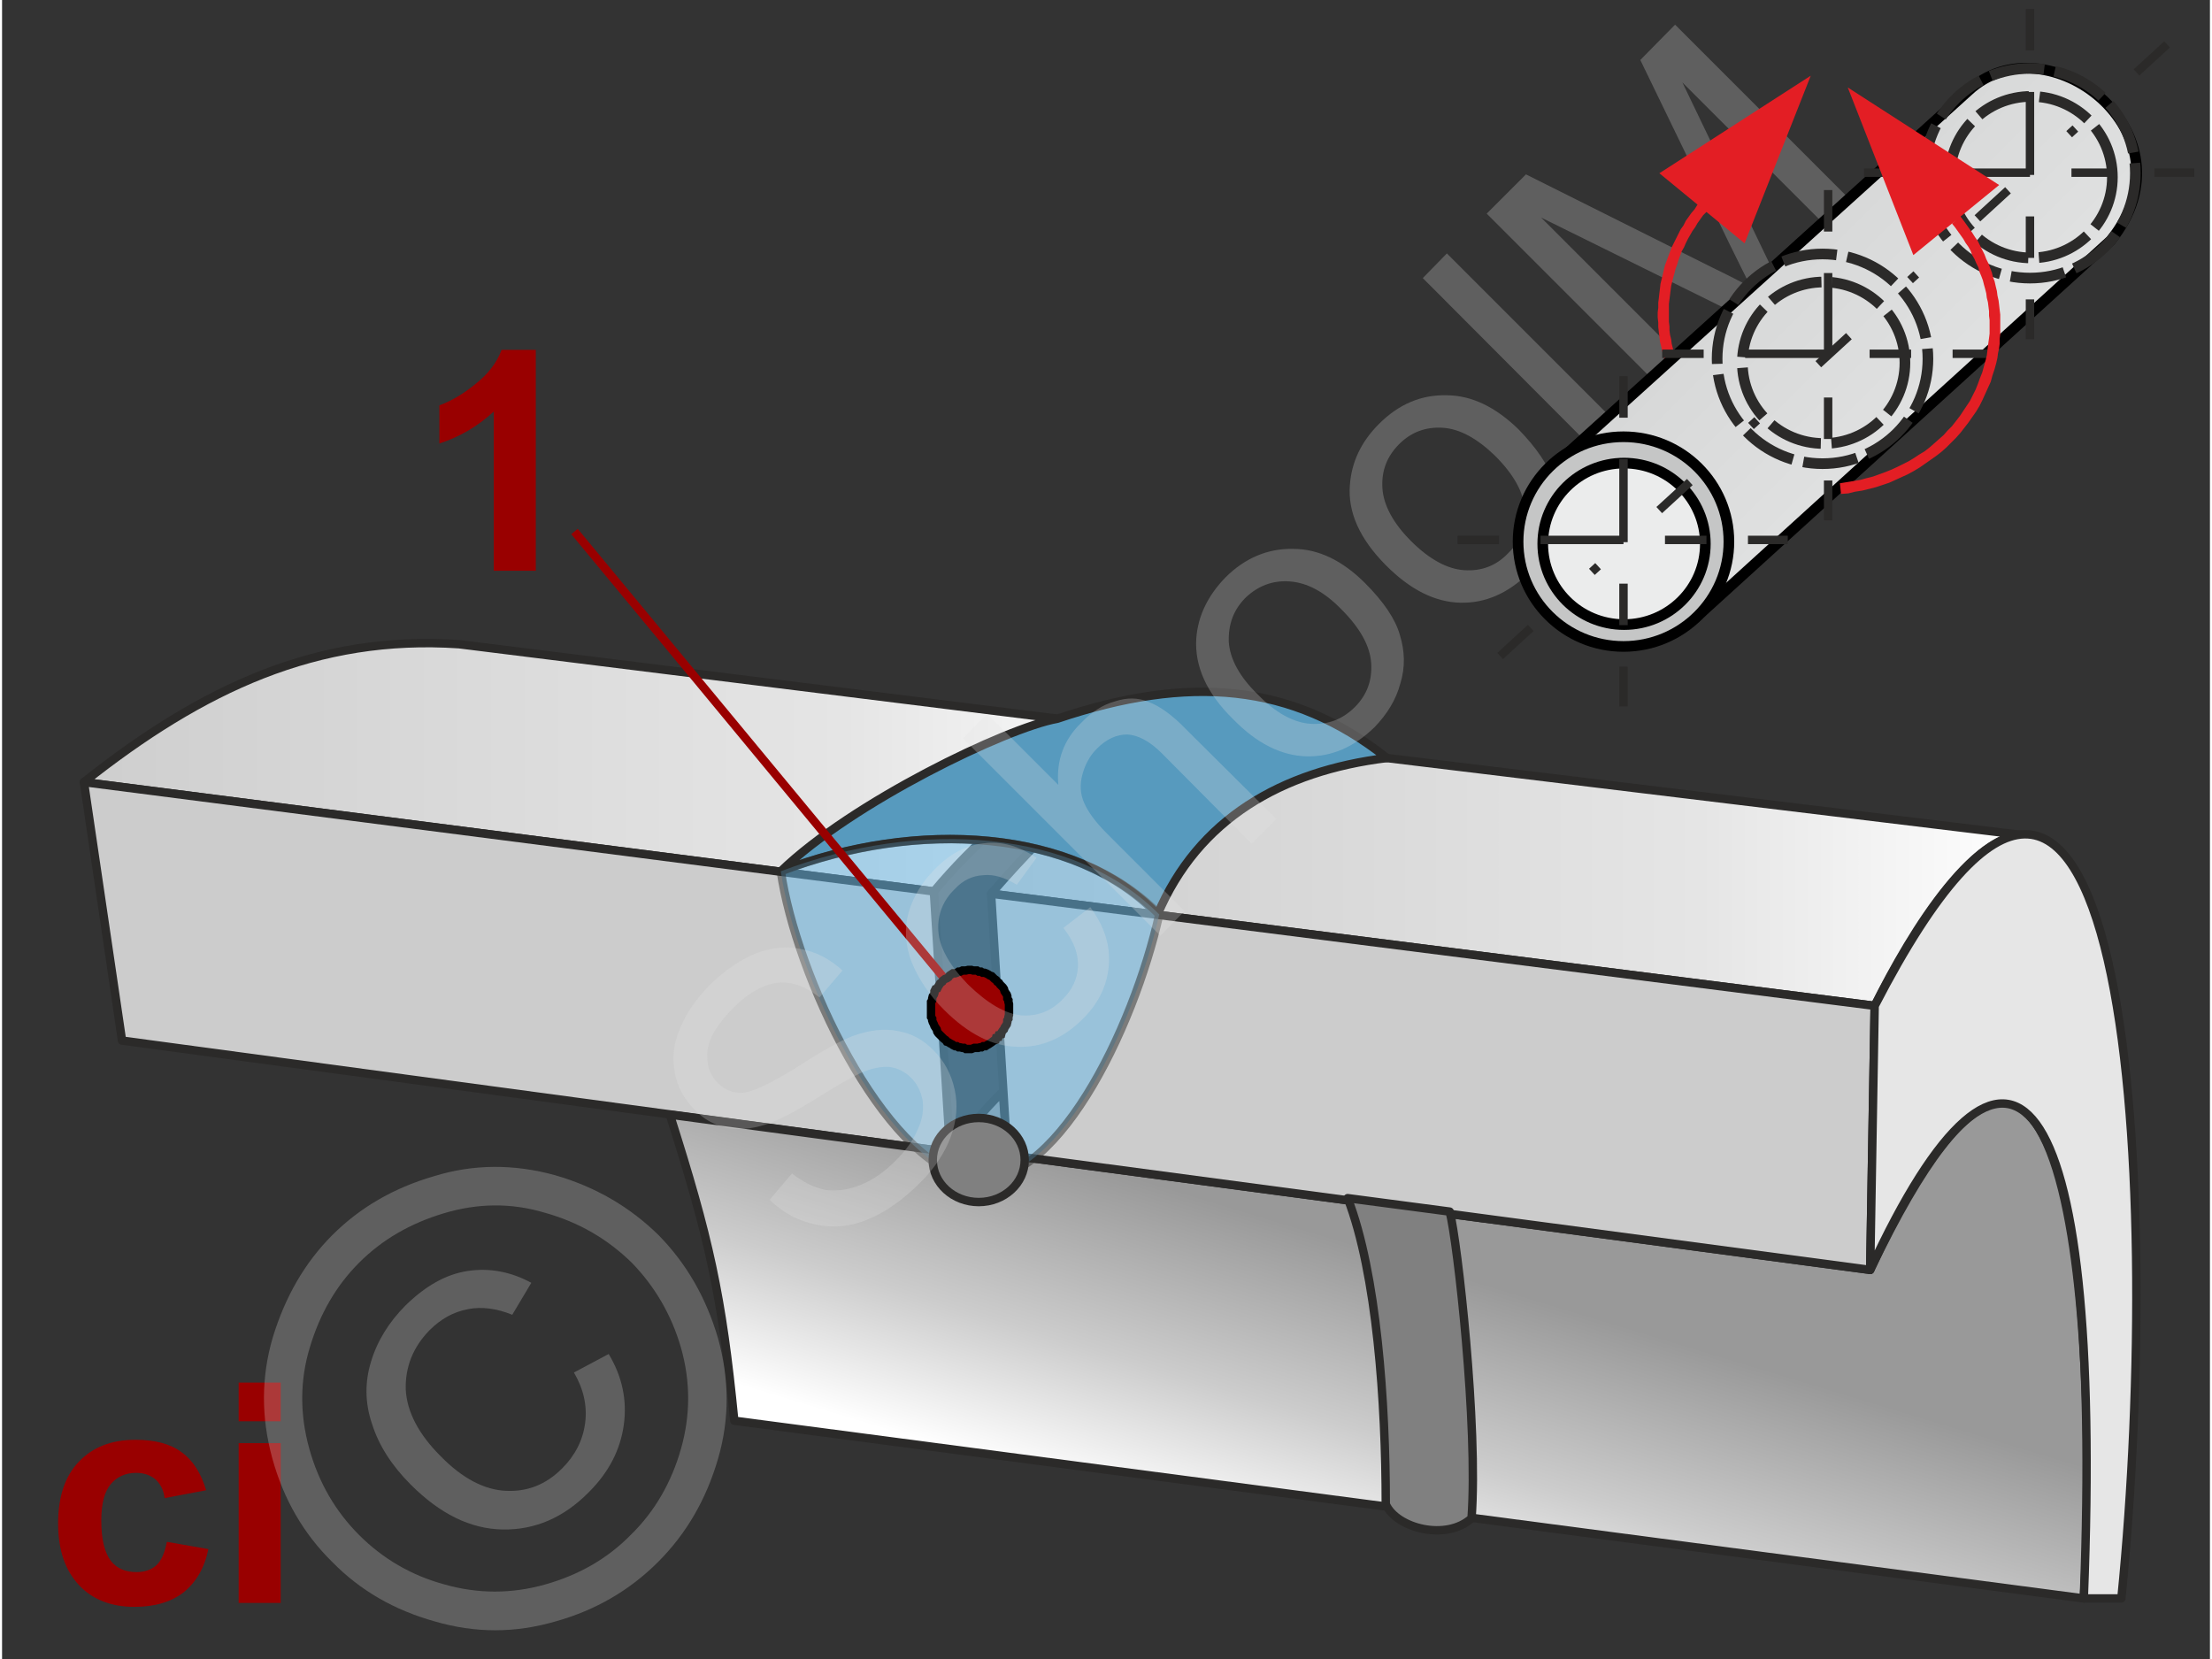
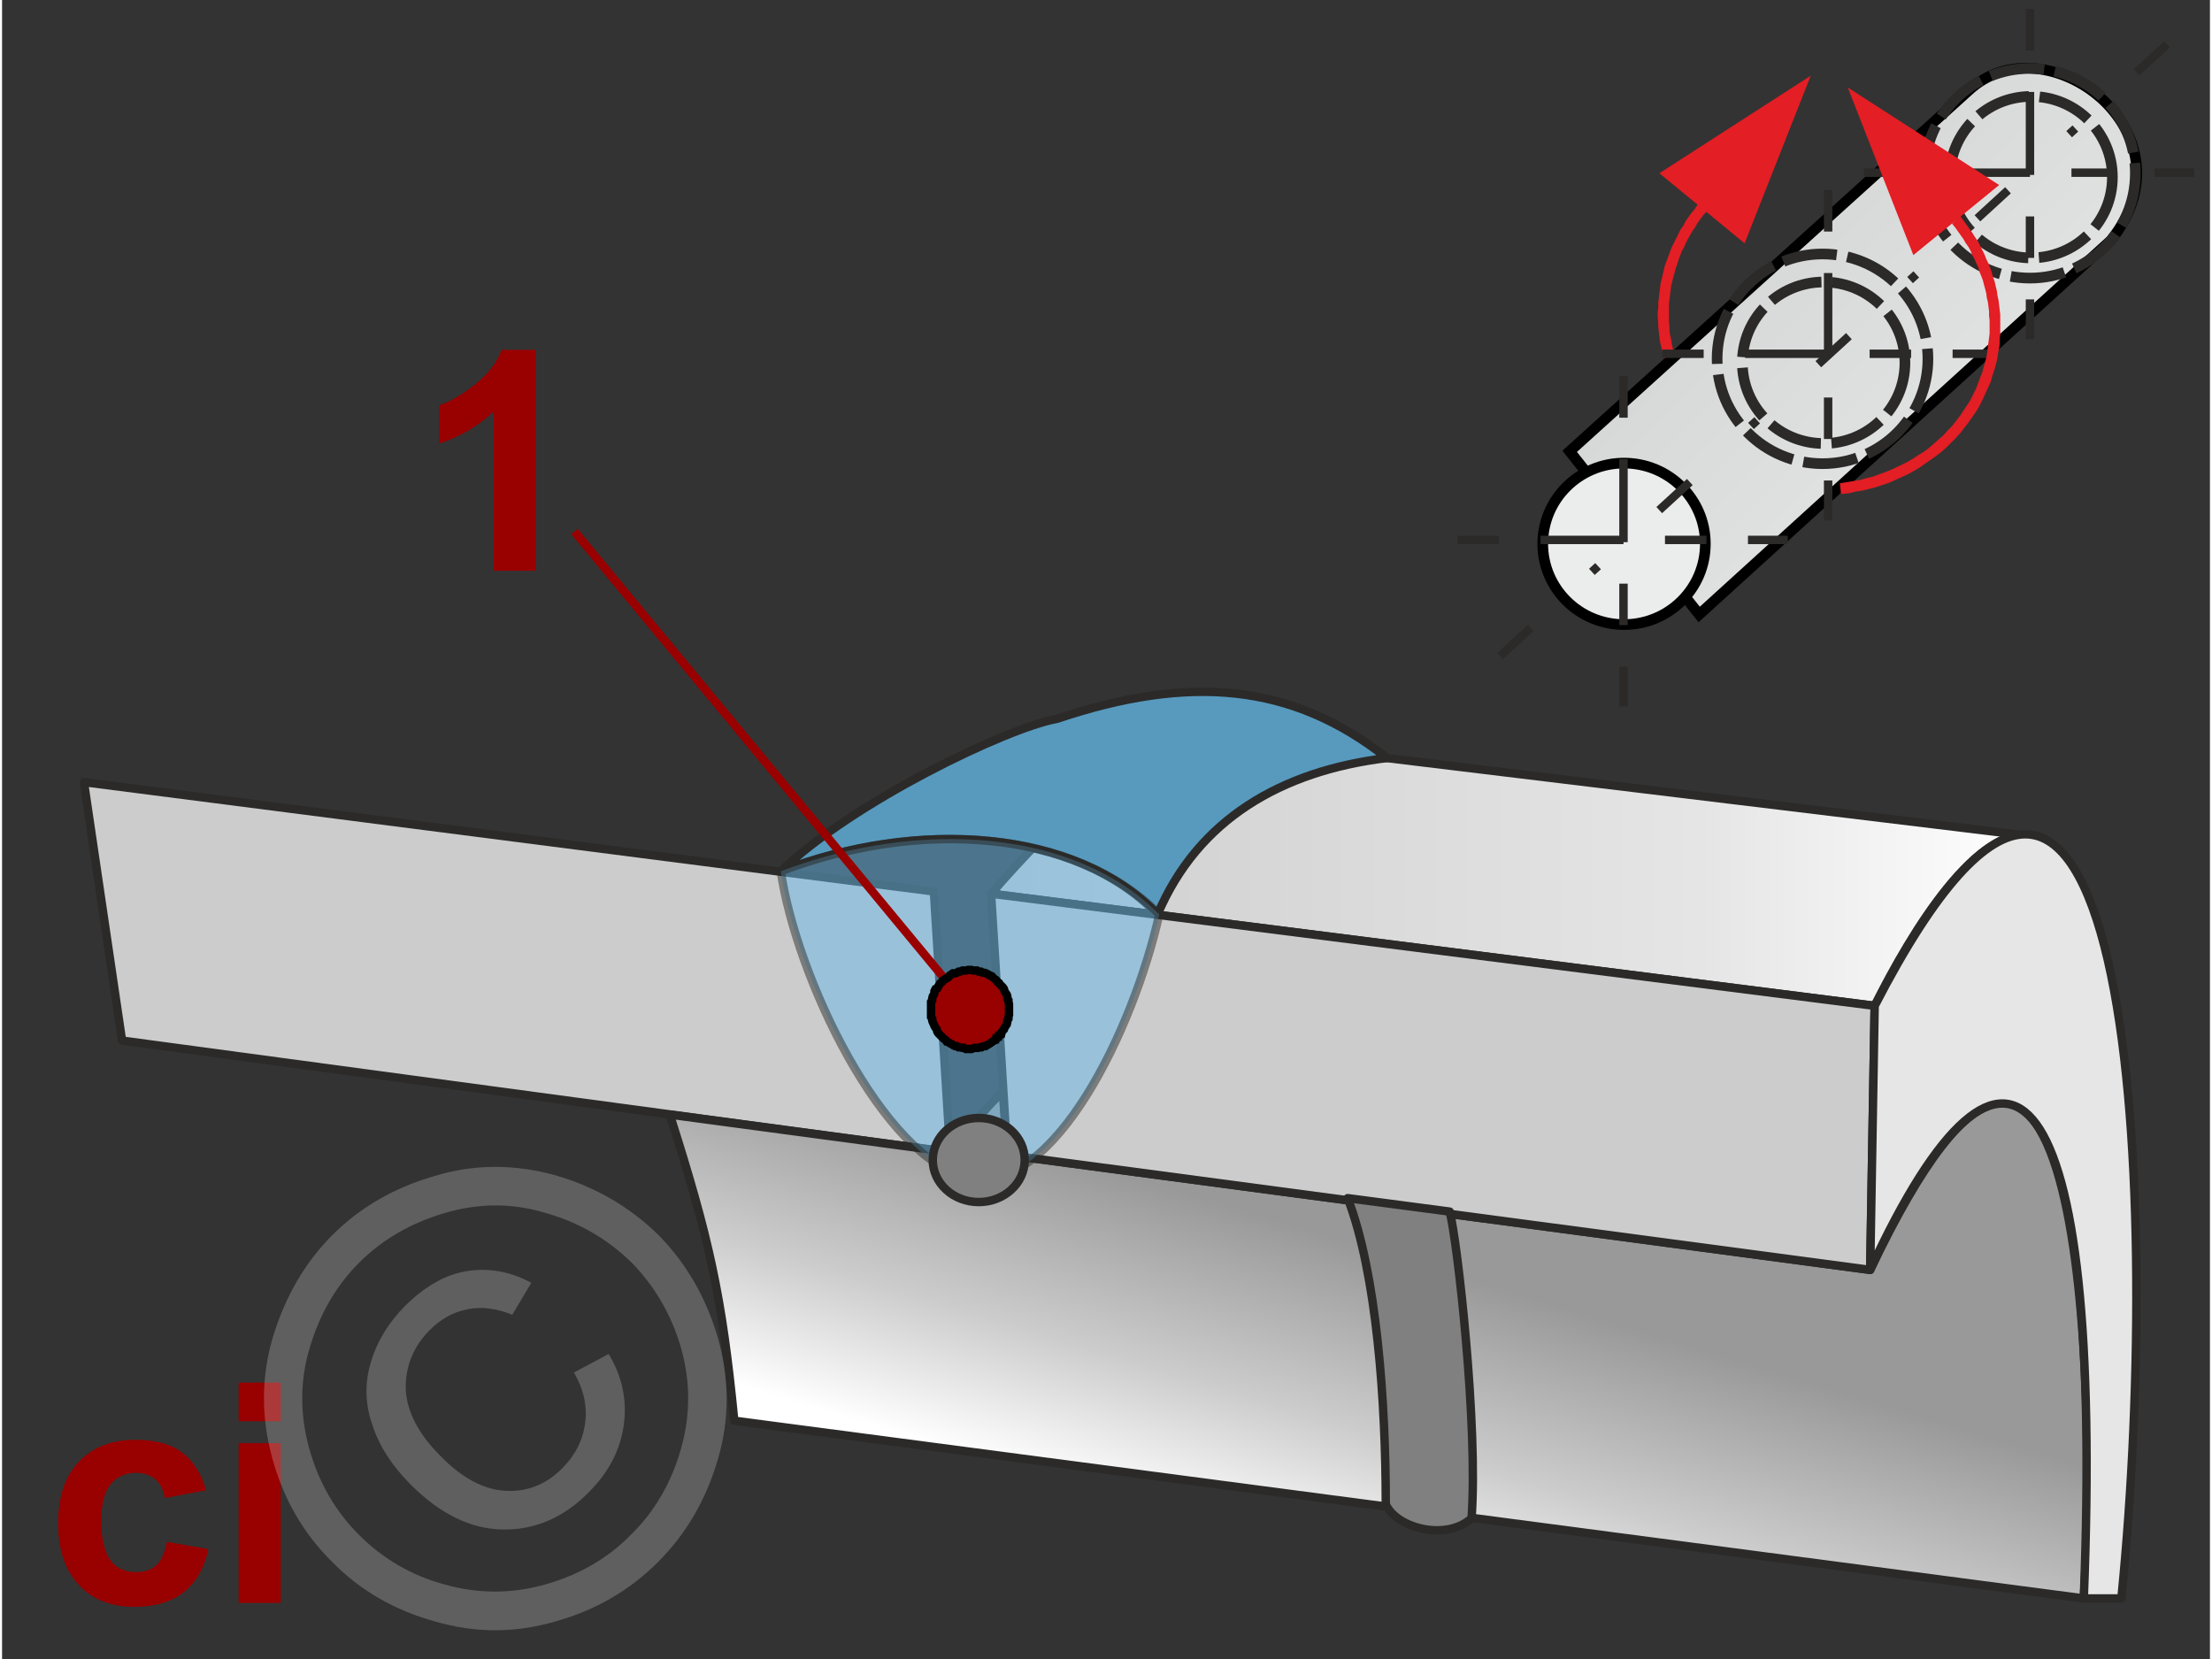
<svg xmlns="http://www.w3.org/2000/svg" xmlns:xlink="http://www.w3.org/1999/xlink" width="240px" height="180px" style="shape-rendering:geometricPrecision;text-rendering:geometricPrecision;image-rendering:optimizeQuality;fill-rule:evenodd;clip-rule:evenodd" viewBox="0 0 39.38 29.59">
  <rect x="0" y="0" width="39.38" height="29.59" fill="#333333" stroke="none" />
  <defs>
    <linearGradient id="id0" gradientUnits="userSpaceOnUse" x1="28.05" y1="1.12" x2="37.98" y2="11.05">
      <stop offset="0" style="stop-opacity:1;stop-color:#c5c6c6" />
      <stop offset="0.38" style="stop-opacity:1;stop-color:#d8d9d9" />
      <stop offset="1" style="stop-opacity:1;stop-color:#ebecec" />
    </linearGradient>
    <linearGradient id="id1" gradientUnits="userSpaceOnUse" x1="24.58" y1="22.33" x2="22.95" y2="27.69">
      <stop offset="0" style="stop-opacity:1;stop-color:#999" />
      <stop offset="0.561" style="stop-opacity:1;stop-color:#ccc" />
      <stop offset="1" style="stop-opacity:1;stop-color:white" />
    </linearGradient>
    <linearGradient id="id2" gradientUnits="userSpaceOnUse" x1="16.45" y1="14.11" x2="36.16" y2="14.11">
      <stop offset="0" style="stop-opacity:1;stop-color:#ccc" />
      <stop offset="0.702" style="stop-opacity:1;stop-color:#e5e5e5" />
      <stop offset="1" style="stop-opacity:1;stop-color:white" />
    </linearGradient>
    <linearGradient id="id3" gradientUnits="userSpaceOnUse" xlink:href="#id2" x1="0.04" y1="12.58" x2="21.38" y2="12.58" />
  </defs>
  <g id="Ebene_x0020_1">
    <g id="_833748928">
      <path d="M9.52 10.18l-0.75 0 0 -2.84c-0.28,0.26 -0.6,0.45 -0.97,0.57l0 -0.68c0.19,-0.07 0.41,-0.19 0.63,-0.37 0.23,-0.18 0.39,-0.38 0.48,-0.62l0.61 0 0 3.94z" style="fill:#900;fill-rule:nonzero" />
-       <path d="M21.41 13.14l-13.26 -1.65c-2.53,-0.17 -4.57,0.78 -6.69,2.46l15.16 1.95c1.41,-1.69 3.41,-2.97 4.79,-2.76l0 0z" style="fill:url(#id3);stroke:#2b2a29;stroke-width:.15;stroke-linejoin:round;stroke-miterlimit:22.926" />
      <path d="M36.25 14.92l-14.36 -1.74c-1.77,0.1 -3.07,1.41 -4.25,2.76l15.76 2c0.67,-1.35 1.85,-3.27 2.85,-3.02l0 0z" style="fill:url(#id2);stroke:#2b2a29;stroke-width:.15;stroke-linejoin:round;stroke-miterlimit:22.926" />
      <polygon points="16.62,15.9 1.46,13.95 2.14,18.56 16.91,20.55" style="fill:#ccc;stroke:#2b2a29;stroke-width:.15;stroke-linejoin:round;stroke-miterlimit:22.926" />
      <path d="M16.91 20.55l-5 -0.67c0.7,2.2 0.93,3.21 1.15,5.46l24.07 3.17c0.23,-3.64 0.01,-13.87 -3.81,-5.86l-15.39 -2.05 -0.08 -1.13c-0.36,0.34 -0.64,0.72 -0.94,1.08l0 0z" style="fill:url(#id1);stroke:#2b2a29;stroke-width:.15;stroke-linejoin:round;stroke-miterlimit:22.926" />
      <polygon points="33.4,17.94 17.64,15.94 17.93,20.6 33.32,22.65" style="fill:#ccc;stroke:#2b2a29;stroke-width:.15;stroke-linejoin:round;stroke-miterlimit:22.926" />
      <path d="M37.8 28.51c0.77,-7.67 0.05,-19.18 -4.4,-10.57l-0.08 4.71c2.44,-5.29 4.18,-3.61 3.81,5.86l0.67 0 0 0z" style="fill:#e6e6e6;stroke:#2b2a29;stroke-width:.15;stroke-linejoin:round;stroke-miterlimit:22.926" />
      <path d="M13.89 15.54c2.4,-0.93 5.24,-0.77 6.72,0.77 0.72,-1.7 2.21,-2.56 4.09,-2.79 -1.69,-1.34 -3.53,-1.49 -5.88,-0.7 -0.9,0.16 -3.66,1.49 -4.93,2.72l0 0z" style="fill:#579abe;stroke:#2b2a29;stroke-width:.15;stroke-linejoin:round;stroke-miterlimit:22.926" />
      <path d="M13.89 15.54c2.5,-0.95 5.26,-0.74 6.75,0.77 -0.46,2.05 -1.87,4.98 -3.38,4.71 -1.56,-0.34 -3.1,-3.62 -3.37,-5.48z" style="fill:#66b8e8;fill-opacity:.502;stroke:#2b2a29;stroke-width:.15;stroke-linejoin:round;stroke-miterlimit:22.926;stroke-opacity:.502" />
      <g>
        <line x1="10.21" y1="9.48" x2="17.26" y2="18" style="fill:none;stroke:#900;stroke-width:.15;stroke-miterlimit:22.926" />
        <polygon id="_1" points="17.8,17.56 17.8,17.56 17.83,17.59 17.85,17.61 17.87,17.64 17.88,17.68 17.9,17.71 17.92,17.74 17.93,17.77 17.93,17.81 17.95,17.84 17.95,17.87 17.96,17.91 17.96,17.94 17.96,17.97 17.96,18 17.96,18.04 17.96,18.07 17.96,18.1 17.95,18.14 17.95,18.17 17.93,18.2 17.93,18.23 17.92,18.27 17.9,18.3 17.88,18.33 17.87,18.36 17.85,18.38 17.83,18.41 17.82,18.45 17.78,18.46 17.77,18.5 17.73,18.51 17.72,18.55 17.72,18.55 17.69,18.56 17.65,18.59 17.62,18.61 17.59,18.63 17.57,18.64 17.54,18.66 17.5,18.66 17.47,18.68 17.44,18.68 17.41,18.69 17.37,18.69 17.34,18.69 17.29,18.71 17.26,18.71 17.23,18.71 17.19,18.71 17.16,18.69 17.13,18.69 17.09,18.68 17.06,18.68 17.03,18.66 17,18.66 16.96,18.64 16.95,18.63 16.91,18.61 16.88,18.59 16.85,18.58 16.83,18.55 16.8,18.53 16.77,18.5 16.75,18.48 16.72,18.45 16.72,18.45 16.7,18.43 16.68,18.4 16.67,18.36 16.65,18.33 16.63,18.3 16.62,18.27 16.6,18.23 16.59,18.2 16.59,18.17 16.57,18.14 16.57,18.1 16.57,18.07 16.57,18.04 16.57,18 16.57,17.97 16.57,17.94 16.57,17.91 16.57,17.87 16.59,17.84 16.59,17.81 16.6,17.77 16.62,17.74 16.63,17.71 16.63,17.68 16.65,17.64 16.68,17.63 16.7,17.59 16.72,17.56 16.73,17.54 16.77,17.51 16.78,17.49 16.82,17.46 16.82,17.46 16.85,17.45 16.88,17.43 16.9,17.4 16.93,17.38 16.96,17.36 17,17.36 17.03,17.35 17.06,17.33 17.09,17.33 17.13,17.31 17.16,17.31 17.19,17.31 17.23,17.3 17.26,17.3 17.29,17.3 17.32,17.31 17.36,17.31 17.39,17.31 17.42,17.33 17.46,17.33 17.49,17.35 17.52,17.35 17.55,17.36 17.59,17.38 17.62,17.4 17.65,17.41 17.67,17.43 17.7,17.46 17.73,17.48 17.75,17.51 17.78,17.53" style="fill:#900;stroke:#000;stroke-width:.15;stroke-miterlimit:22.926" />
      </g>
      <path d="M24 21.37c0.52,1.34 0.68,3.65 0.68,5.46 0.19,0.43 1.08,0.66 1.53,0.25 0.12,-1.63 -0.25,-4.94 -0.39,-5.47l-1.82 -0.24z" style="fill:gray;stroke:#2b2a29;stroke-width:.15;stroke-linejoin:round;stroke-miterlimit:22.926" />
      <ellipse cx="17.42" cy="20.69" rx="0.82" ry="0.75" style="fill:gray;stroke:#2b2a29;stroke-width:.15;stroke-miterlimit:22.926" />
      <g>
        <path d="M3.64 26.58l-0.74 0.14c-0.02,-0.15 -0.08,-0.26 -0.17,-0.34 -0.09,-0.07 -0.2,-0.11 -0.34,-0.11 -0.19,0 -0.34,0.07 -0.45,0.2 -0.11,0.13 -0.17,0.34 -0.17,0.65 0,0.34 0.06,0.57 0.17,0.72 0.11,0.14 0.27,0.2 0.46,0.2 0.14,0 0.26,-0.04 0.35,-0.12 0.09,-0.08 0.15,-0.22 0.19,-0.42l0.74 0.13c-0.07,0.34 -0.22,0.59 -0.44,0.77 -0.22,0.17 -0.51,0.26 -0.88,0.26 -0.41,0 -0.75,-0.13 -0.99,-0.39 -0.25,-0.27 -0.37,-0.63 -0.37,-1.1 0,-0.47 0.12,-0.84 0.37,-1.1 0.25,-0.26 0.58,-0.39 1.01,-0.39 0.34,0 0.62,0.07 0.82,0.22 0.21,0.15 0.35,0.38 0.44,0.68z" style="fill:#900;fill-rule:nonzero" />
        <path id="1" d="M4.22 25.35l0 -0.69 0.75 0 0 0.69 -0.75 0zm0 3.24l0 -2.85 0.75 0 0 2.85 -0.75 0z" style="fill:#900;fill-rule:nonzero" />
        <g>
          <polygon points="0,0 39.38,0 39.38,29.59 0,29.59" style="fill:none" />
          <g>
-             <path d="M13.69 21.4l0.4 -0.47c0.19,0.15 0.39,0.25 0.58,0.29 0.19,0.03 0.4,0.01 0.63,-0.08 0.23,-0.09 0.44,-0.24 0.64,-0.44 0.18,-0.18 0.31,-0.36 0.39,-0.55 0.09,-0.19 0.11,-0.36 0.09,-0.52 -0.03,-0.16 -0.1,-0.3 -0.2,-0.4 -0.11,-0.11 -0.24,-0.18 -0.39,-0.2 -0.14,-0.01 -0.32,0.02 -0.52,0.11 -0.13,0.06 -0.4,0.21 -0.8,0.46 -0.4,0.25 -0.7,0.4 -0.9,0.46 -0.26,0.08 -0.49,0.1 -0.7,0.05 -0.22,-0.05 -0.4,-0.15 -0.56,-0.32 -0.18,-0.18 -0.3,-0.39 -0.35,-0.65 -0.05,-0.25 -0.03,-0.52 0.09,-0.79 0.11,-0.28 0.29,-0.53 0.52,-0.77 0.26,-0.26 0.54,-0.45 0.82,-0.57 0.28,-0.11 0.56,-0.14 0.83,-0.08 0.27,0.05 0.51,0.18 0.73,0.38l-0.41 0.48c-0.25,-0.2 -0.5,-0.29 -0.75,-0.26 -0.25,0.03 -0.51,0.17 -0.78,0.44 -0.29,0.29 -0.44,0.54 -0.47,0.78 -0.02,0.23 0.04,0.42 0.18,0.56 0.13,0.13 0.28,0.19 0.45,0.18 0.17,-0.01 0.49,-0.16 0.96,-0.45 0.46,-0.3 0.79,-0.48 1,-0.56 0.3,-0.11 0.57,-0.14 0.81,-0.09 0.24,0.04 0.46,0.16 0.64,0.35 0.19,0.19 0.31,0.42 0.37,0.69 0.06,0.27 0.04,0.55 -0.07,0.85 -0.11,0.29 -0.29,0.56 -0.54,0.81 -0.32,0.32 -0.64,0.54 -0.94,0.66 -0.31,0.13 -0.62,0.16 -0.93,0.09 -0.31,-0.06 -0.58,-0.21 -0.82,-0.44zm5.24 -4.85l0.48 -0.37c0.25,0.34 0.36,0.68 0.33,1.04 -0.03,0.36 -0.18,0.67 -0.46,0.95 -0.35,0.35 -0.74,0.52 -1.18,0.5 -0.44,-0.01 -0.87,-0.23 -1.3,-0.66 -0.27,-0.27 -0.46,-0.56 -0.58,-0.86 -0.11,-0.29 -0.13,-0.59 -0.05,-0.88 0.09,-0.29 0.24,-0.54 0.46,-0.76 0.27,-0.28 0.57,-0.44 0.89,-0.47 0.31,-0.04 0.62,0.05 0.93,0.26l-0.35 0.48c-0.22,-0.13 -0.41,-0.19 -0.6,-0.17 -0.19,0.01 -0.36,0.09 -0.5,0.24 -0.22,0.21 -0.32,0.47 -0.3,0.76 0.02,0.29 0.2,0.61 0.53,0.95 0.35,0.34 0.66,0.52 0.95,0.55 0.28,0.02 0.53,-0.07 0.74,-0.29 0.17,-0.17 0.26,-0.36 0.27,-0.58 0.01,-0.22 -0.07,-0.45 -0.26,-0.69zm1.73 0.14l-3.52 -3.52 0.43 -0.44 1.27 1.27c-0.04,-0.44 0.1,-0.81 0.41,-1.11 0.18,-0.19 0.38,-0.32 0.6,-0.38 0.21,-0.07 0.41,-0.07 0.6,0.01 0.19,0.07 0.42,0.23 0.66,0.48l1.62 1.61 -0.44 0.44 -1.61 -1.62c-0.21,-0.21 -0.42,-0.32 -0.61,-0.33 -0.19,0 -0.37,0.08 -0.54,0.25 -0.13,0.13 -0.21,0.28 -0.26,0.46 -0.05,0.18 -0.04,0.35 0.03,0.51 0.07,0.16 0.2,0.34 0.4,0.54l1.39 1.39 -0.43 0.44zm1.3 -3.86c-0.48,-0.47 -0.69,-0.95 -0.66,-1.44 0.03,-0.41 0.21,-0.77 0.52,-1.09 0.35,-0.35 0.76,-0.52 1.21,-0.51 0.45,0 0.88,0.21 1.28,0.61 0.33,0.33 0.54,0.64 0.62,0.92 0.09,0.29 0.1,0.58 0.01,0.87 -0.08,0.3 -0.24,0.55 -0.46,0.78 -0.36,0.35 -0.76,0.53 -1.21,0.52 -0.45,-0.01 -0.89,-0.23 -1.31,-0.66zm0.44 -0.44c0.32,0.33 0.64,0.5 0.94,0.52 0.31,0.02 0.57,-0.08 0.79,-0.3 0.21,-0.21 0.31,-0.47 0.29,-0.78 -0.02,-0.31 -0.2,-0.63 -0.53,-0.96 -0.31,-0.32 -0.62,-0.48 -0.93,-0.5 -0.3,-0.02 -0.56,0.08 -0.78,0.29 -0.22,0.22 -0.31,0.48 -0.3,0.79 0.02,0.3 0.19,0.62 0.52,0.94zm2.29 -2.3c-0.47,-0.47 -0.69,-0.95 -0.65,-1.44 0.03,-0.41 0.2,-0.77 0.52,-1.09 0.35,-0.35 0.75,-0.52 1.2,-0.51 0.45,0 0.88,0.21 1.29,0.61 0.32,0.33 0.53,0.64 0.62,0.92 0.09,0.29 0.09,0.58 0.01,0.87 -0.09,0.3 -0.24,0.55 -0.46,0.78 -0.36,0.35 -0.76,0.53 -1.21,0.52 -0.45,-0.01 -0.89,-0.23 -1.32,-0.66zm0.44 -0.44c0.33,0.33 0.65,0.5 0.95,0.52 0.31,0.02 0.57,-0.08 0.78,-0.3 0.22,-0.21 0.32,-0.47 0.3,-0.78 -0.02,-0.31 -0.2,-0.63 -0.53,-0.96 -0.32,-0.31 -0.63,-0.48 -0.93,-0.5 -0.31,-0.02 -0.57,0.08 -0.78,0.29 -0.22,0.22 -0.32,0.48 -0.3,0.79 0.02,0.3 0.19,0.62 0.51,0.94zm3.72 -1.17l-3.51 -3.52 0.43 -0.44 3.52 3.52 -0.44 0.44zm1.15 -1.15l-3.52 -3.52 0.7 -0.7 3.32 1.66c0.31,0.15 0.54,0.27 0.69,0.35 -0.08,-0.17 -0.21,-0.42 -0.37,-0.75l-1.6 -3.3 0.62 -0.63 3.52 3.52 -0.45 0.45 -2.94 -2.94 1.91 3.97 -0.42 0.42 -4.01 -1.98 3 3 -0.45 0.45z" style="fill:#e6e6e6;fill-rule:nonzero;fill-opacity:.251" />
            <path d="M5.89 22.03c0.49,-0.49 1.09,-0.84 1.81,-1.05 0.71,-0.22 1.43,-0.22 2.16,-0.02 0.73,0.21 1.34,0.57 1.85,1.07 0.5,0.51 0.85,1.12 1.06,1.84 0.2,0.72 0.21,1.43 0,2.15 -0.21,0.72 -0.56,1.33 -1.07,1.84 -0.5,0.5 -1.11,0.86 -1.83,1.06 -0.72,0.21 -1.43,0.21 -2.15,0 -0.72,-0.2 -1.33,-0.55 -1.83,-1.06 -0.51,-0.5 -0.87,-1.12 -1.07,-1.85 -0.2,-0.73 -0.2,-1.45 0.01,-2.16 0.22,-0.72 0.57,-1.33 1.06,-1.82zm0.48 0.49c-0.41,0.41 -0.7,0.91 -0.88,1.51 -0.18,0.59 -0.18,1.2 -0.01,1.81 0.17,0.61 0.47,1.12 0.89,1.54 0.42,0.42 0.93,0.72 1.52,0.88 0.6,0.17 1.2,0.17 1.8,0 0.6,-0.17 1.11,-0.46 1.53,-0.89 0.42,-0.41 0.72,-0.93 0.89,-1.53 0.17,-0.6 0.17,-1.2 0,-1.8 -0.17,-0.59 -0.47,-1.1 -0.88,-1.52 -0.43,-0.42 -0.94,-0.72 -1.55,-0.89 -0.6,-0.18 -1.2,-0.17 -1.8,0.01 -0.6,0.18 -1.1,0.47 -1.51,0.88zm3.83 1.96l0.62 -0.33c0.24,0.4 0.33,0.82 0.27,1.26 -0.06,0.44 -0.26,0.84 -0.62,1.2 -0.45,0.46 -0.97,0.68 -1.54,0.67 -0.58,-0.01 -1.12,-0.28 -1.64,-0.8 -0.34,-0.34 -0.57,-0.7 -0.69,-1.08 -0.13,-0.38 -0.13,-0.75 -0.02,-1.11 0.11,-0.37 0.32,-0.71 0.62,-1.01 0.35,-0.34 0.71,-0.55 1.1,-0.61 0.39,-0.06 0.77,0.01 1.14,0.21l-0.34 0.57c-0.27,-0.11 -0.54,-0.15 -0.79,-0.1 -0.26,0.05 -0.48,0.17 -0.69,0.38 -0.29,0.3 -0.43,0.65 -0.42,1.05 0.02,0.4 0.23,0.8 0.62,1.19 0.39,0.4 0.78,0.6 1.16,0.62 0.39,0.02 0.72,-0.11 1.01,-0.4 0.23,-0.23 0.37,-0.5 0.41,-0.81 0.04,-0.31 -0.03,-0.61 -0.2,-0.9z" style="fill:#e6e6e6;fill-rule:nonzero;fill-opacity:.251" />
          </g>
          <g>
            <g>
              <path d="M29.61 6.26l0.19 -0.05 0 0 0.02 0.11 0.04 0.11 0.03 0.1 0.04 0.11 0.05 0.1 0.05 0.1 0.05 0.1 0.06 0.09 0.06 0.09 0.06 0.09 0.07 0.09 0.07 0.09 0.07 0.08 0.08 0.08 0.08 0.07 0.08 0.08 0.09 0.07 0.09 0.07 0.09 0.06 0.1 0.06 0.09 0.06 0.1 0.05 0.11 0.05 0.1 0.05 0.11 0.04 0.11 0.04 0.11 0.04 0.11 0.03 0.12 0.03 0.12 0.02 0.12 0.02 0.12 0.02 -0.02 0.19 -0.13 -0.01 -0.13 -0.03 -0.12 -0.02 -0.13 -0.03 -0.12 -0.03 -0.11 -0.04 -0.12 -0.04 -0.11 -0.05 -0.12 -0.05 -0.1 -0.05 -0.11 -0.06 -0.11 -0.06 -0.1 -0.07 -0.09 -0.07 -0.1 -0.07 -0.09 -0.07 -0.09 -0.08 -0.09 -0.08 -0.08 -0.09 -0.08 -0.09 -0.07 -0.09 -0.08 -0.09 -0.06 -0.1 -0.07 -0.1 -0.06 -0.1 -0.06 -0.1 -0.05 -0.11 -0.05 -0.11 -0.04 -0.11 -0.04 -0.11 -0.03 -0.12 -0.03 -0.11 0 0zm0.63 -2.61l0.16 0.13 -0.06 0.06 -0.05 0.07 -0.05 0.07 -0.04 0.07 -0.05 0.07 -0.04 0.07 -0.04 0.07 -0.04 0.08 -0.03 0.07 -0.04 0.07 -0.03 0.08 -0.03 0.08 -0.02 0.07 -0.03 0.08 -0.02 0.08 -0.02 0.07 -0.02 0.08 -0.02 0.08 -0.01 0.08 -0.01 0.08 -0.01 0.08 -0.01 0.08 0 0.08 0 0.08 0 0.08 0 0.08 0.01 0.08 0 0.07 0.01 0.08 0.02 0.08 0.01 0.08 0.02 0.08 -0.19 0.05 -0.02 -0.09 -0.02 -0.08 -0.01 -0.09 -0.01 -0.08 -0.01 -0.09 0 -0.08 -0.01 -0.09 0 -0.09 0.01 -0.08 0 -0.09 0.01 -0.08 0.01 -0.09 0.01 -0.08 0.01 -0.09 0.02 -0.08 0.02 -0.08 0.02 -0.09 0.02 -0.08 0.03 -0.08 0.03 -0.08 0.03 -0.08 0.03 -0.08 0.04 -0.08 0.04 -0.08 0.04 -0.08 0.04 -0.08 0.05 -0.07 0.04 -0.08 0.05 -0.07 0.05 -0.07 0.06 -0.07 0.05 -0.08zm2.02 -2.3l-1.18 2.99 -1.52 -1.25 2.7 -1.74z" style="fill:#e31e24;fill-rule:nonzero" />
            </g>
            <path d="M27.96 8.05l2.31 2.91 7.34 -6.67c1.55,-1.92 -1.16,-3.96 -2.54,-2.67l-7.11 6.43z" style="fill:url(#id0);stroke:#000;stroke-width:.19;stroke-miterlimit:22.926" />
-             <ellipse cx="28.92" cy="9.66" rx="1.88" ry="1.87" style="fill:#c5c6c6;stroke:#000;stroke-width:.19;stroke-miterlimit:22.926" />
            <ellipse cx="32.47" cy="6.4" rx="1.88" ry="1.87" style="fill:none;stroke:#2b2a29;stroke-width:.19;stroke-miterlimit:22.926;stroke-dasharray:.97 .19" />
            <ellipse cx="36.17" cy="3.09" rx="1.88" ry="1.87" style="fill:none;stroke:#2b2a29;stroke-width:.19;stroke-miterlimit:22.926;stroke-dasharray:.97 .19" />
            <ellipse cx="28.93" cy="9.7" rx="1.45" ry="1.44" style="fill:#ebecec;stroke:#000;stroke-width:.19;stroke-miterlimit:22.926" />
            <ellipse cx="32.49" cy="6.47" rx="1.45" ry="1.44" style="fill:none;stroke:#2b2a29;stroke-width:.19;stroke-miterlimit:22.926;stroke-dasharray:.97 .19" />
            <ellipse cx="36.19" cy="3.16" rx="1.45" ry="1.44" style="fill:none;stroke:#2b2a29;stroke-width:.19;stroke-miterlimit:22.926;stroke-dasharray:.97 .19" />
            <line x1="26.72" y1="11.7" x2="38.65" y2="0.76" style="fill:none;stroke:#2b2a29;stroke-width:.15;stroke-miterlimit:22.926;stroke-dasharray:.74 1.48 .15 1.48" />
            <line x1="36.17" y1="0.16" x2="36.17" y2="6.05" style="fill:none;stroke:#2b2a29;stroke-width:.15;stroke-miterlimit:22.926;stroke-dasharray:.74 .74 1.48 .74" />
            <line x1="33.21" y1="3.08" x2="39.1" y2="3.08" style="fill:none;stroke:#2b2a29;stroke-width:.15;stroke-miterlimit:22.926;stroke-dasharray:.74 .74 1.48 .74" />
            <line x1="32.57" y1="3.39" x2="32.57" y2="9.28" style="fill:none;stroke:#2b2a29;stroke-width:.15;stroke-miterlimit:22.926;stroke-dasharray:.74 .74 1.48 .74" />
            <line x1="29.61" y1="6.31" x2="35.5" y2="6.31" style="fill:none;stroke:#2b2a29;stroke-width:.15;stroke-miterlimit:22.926;stroke-dasharray:.74 .74 1.48 .74" />
            <line x1="28.92" y1="6.71" x2="28.92" y2="12.6" style="fill:none;stroke:#2b2a29;stroke-width:.15;stroke-miterlimit:22.926;stroke-dasharray:.74 .74 1.48 .74" />
            <line x1="25.96" y1="9.63" x2="31.85" y2="9.63" style="fill:none;stroke:#2b2a29;stroke-width:.15;stroke-miterlimit:22.926;stroke-dasharray:.74 .74 1.48 .74" />
            <g>
              <path d="M35.38 6.42l0.19 0.05 0 0 -0.03 0.11 -0.04 0.12 -0.03 0.11 -0.05 0.11 -0.05 0.11 -0.05 0.11 -0.05 0.1 -0.06 0.1 -0.07 0.1 -0.07 0.1 -0.07 0.09 -0.07 0.09 -0.08 0.09 -0.09 0.09 -0.08 0.08 -0.09 0.08 -0.09 0.07 -0.1 0.07 -0.1 0.07 -0.1 0.07 -0.1 0.06 -0.11 0.06 -0.11 0.05 -0.11 0.05 -0.11 0.05 -0.12 0.04 -0.12 0.04 -0.12 0.03 -0.12 0.03 -0.13 0.02 -0.12 0.03 -0.13 0.01 -0.02 -0.19 0.12 -0.02 0.12 -0.02 0.12 -0.02 0.11 -0.03 0.12 -0.03 0.11 -0.04 0.11 -0.04 0.1 -0.04 0.11 -0.05 0.1 -0.05 0.1 -0.05 0.1 -0.06 0.09 -0.06 0.1 -0.06 0.09 -0.07 0.08 -0.07 0.09 -0.08 0.08 -0.07 0.07 -0.08 0.08 -0.08 0.07 -0.09 0.07 -0.09 0.06 -0.09 0.06 -0.09 0.06 -0.09 0.05 -0.1 0.05 -0.1 0.04 -0.1 0.04 -0.11 0.04 -0.1 0.03 -0.11 0.03 -0.11 0 0zm-0.6 -2.43l0.15 -0.13 0.06 0.08 0.05 0.07 0.05 0.07 0.05 0.07 0.05 0.08 0.05 0.07 0.04 0.08 0.04 0.08 0.04 0.08 0.03 0.08 0.04 0.08 0.03 0.08 0.03 0.08 0.02 0.08 0.03 0.08 0.02 0.09 0.02 0.08 0.01 0.08 0.02 0.09 0.01 0.08 0.01 0.09 0.01 0.08 0 0.09 0 0.08 0 0.09 0 0.09 -0.01 0.08 0 0.09 -0.01 0.08 -0.02 0.09 -0.01 0.08 -0.02 0.09 -0.19 -0.05 0.02 -0.08 0.01 -0.08 0.01 -0.08 0.01 -0.08 0.01 -0.07 0.01 -0.08 0 -0.08 0 -0.08 0 -0.08 -0.01 -0.08 0 -0.08 -0.01 -0.08 -0.01 -0.08 -0.02 -0.08 -0.01 -0.08 -0.02 -0.08 -0.02 -0.07 -0.02 -0.08 -0.03 -0.08 -0.03 -0.07 -0.02 -0.08 -0.04 -0.08 -0.03 -0.07 -0.04 -0.07 -0.03 -0.08 -0.04 -0.07 -0.05 -0.07 -0.04 -0.07 -0.05 -0.07 -0.05 -0.07 -0.05 -0.07 -0.05 -0.06zm-1.86 -2.43l2.7 1.74 -1.53 1.25 -1.17 -2.99z" style="fill:#e31e24;fill-rule:nonzero" />
            </g>
          </g>
        </g>
      </g>
    </g>
  </g>
</svg>